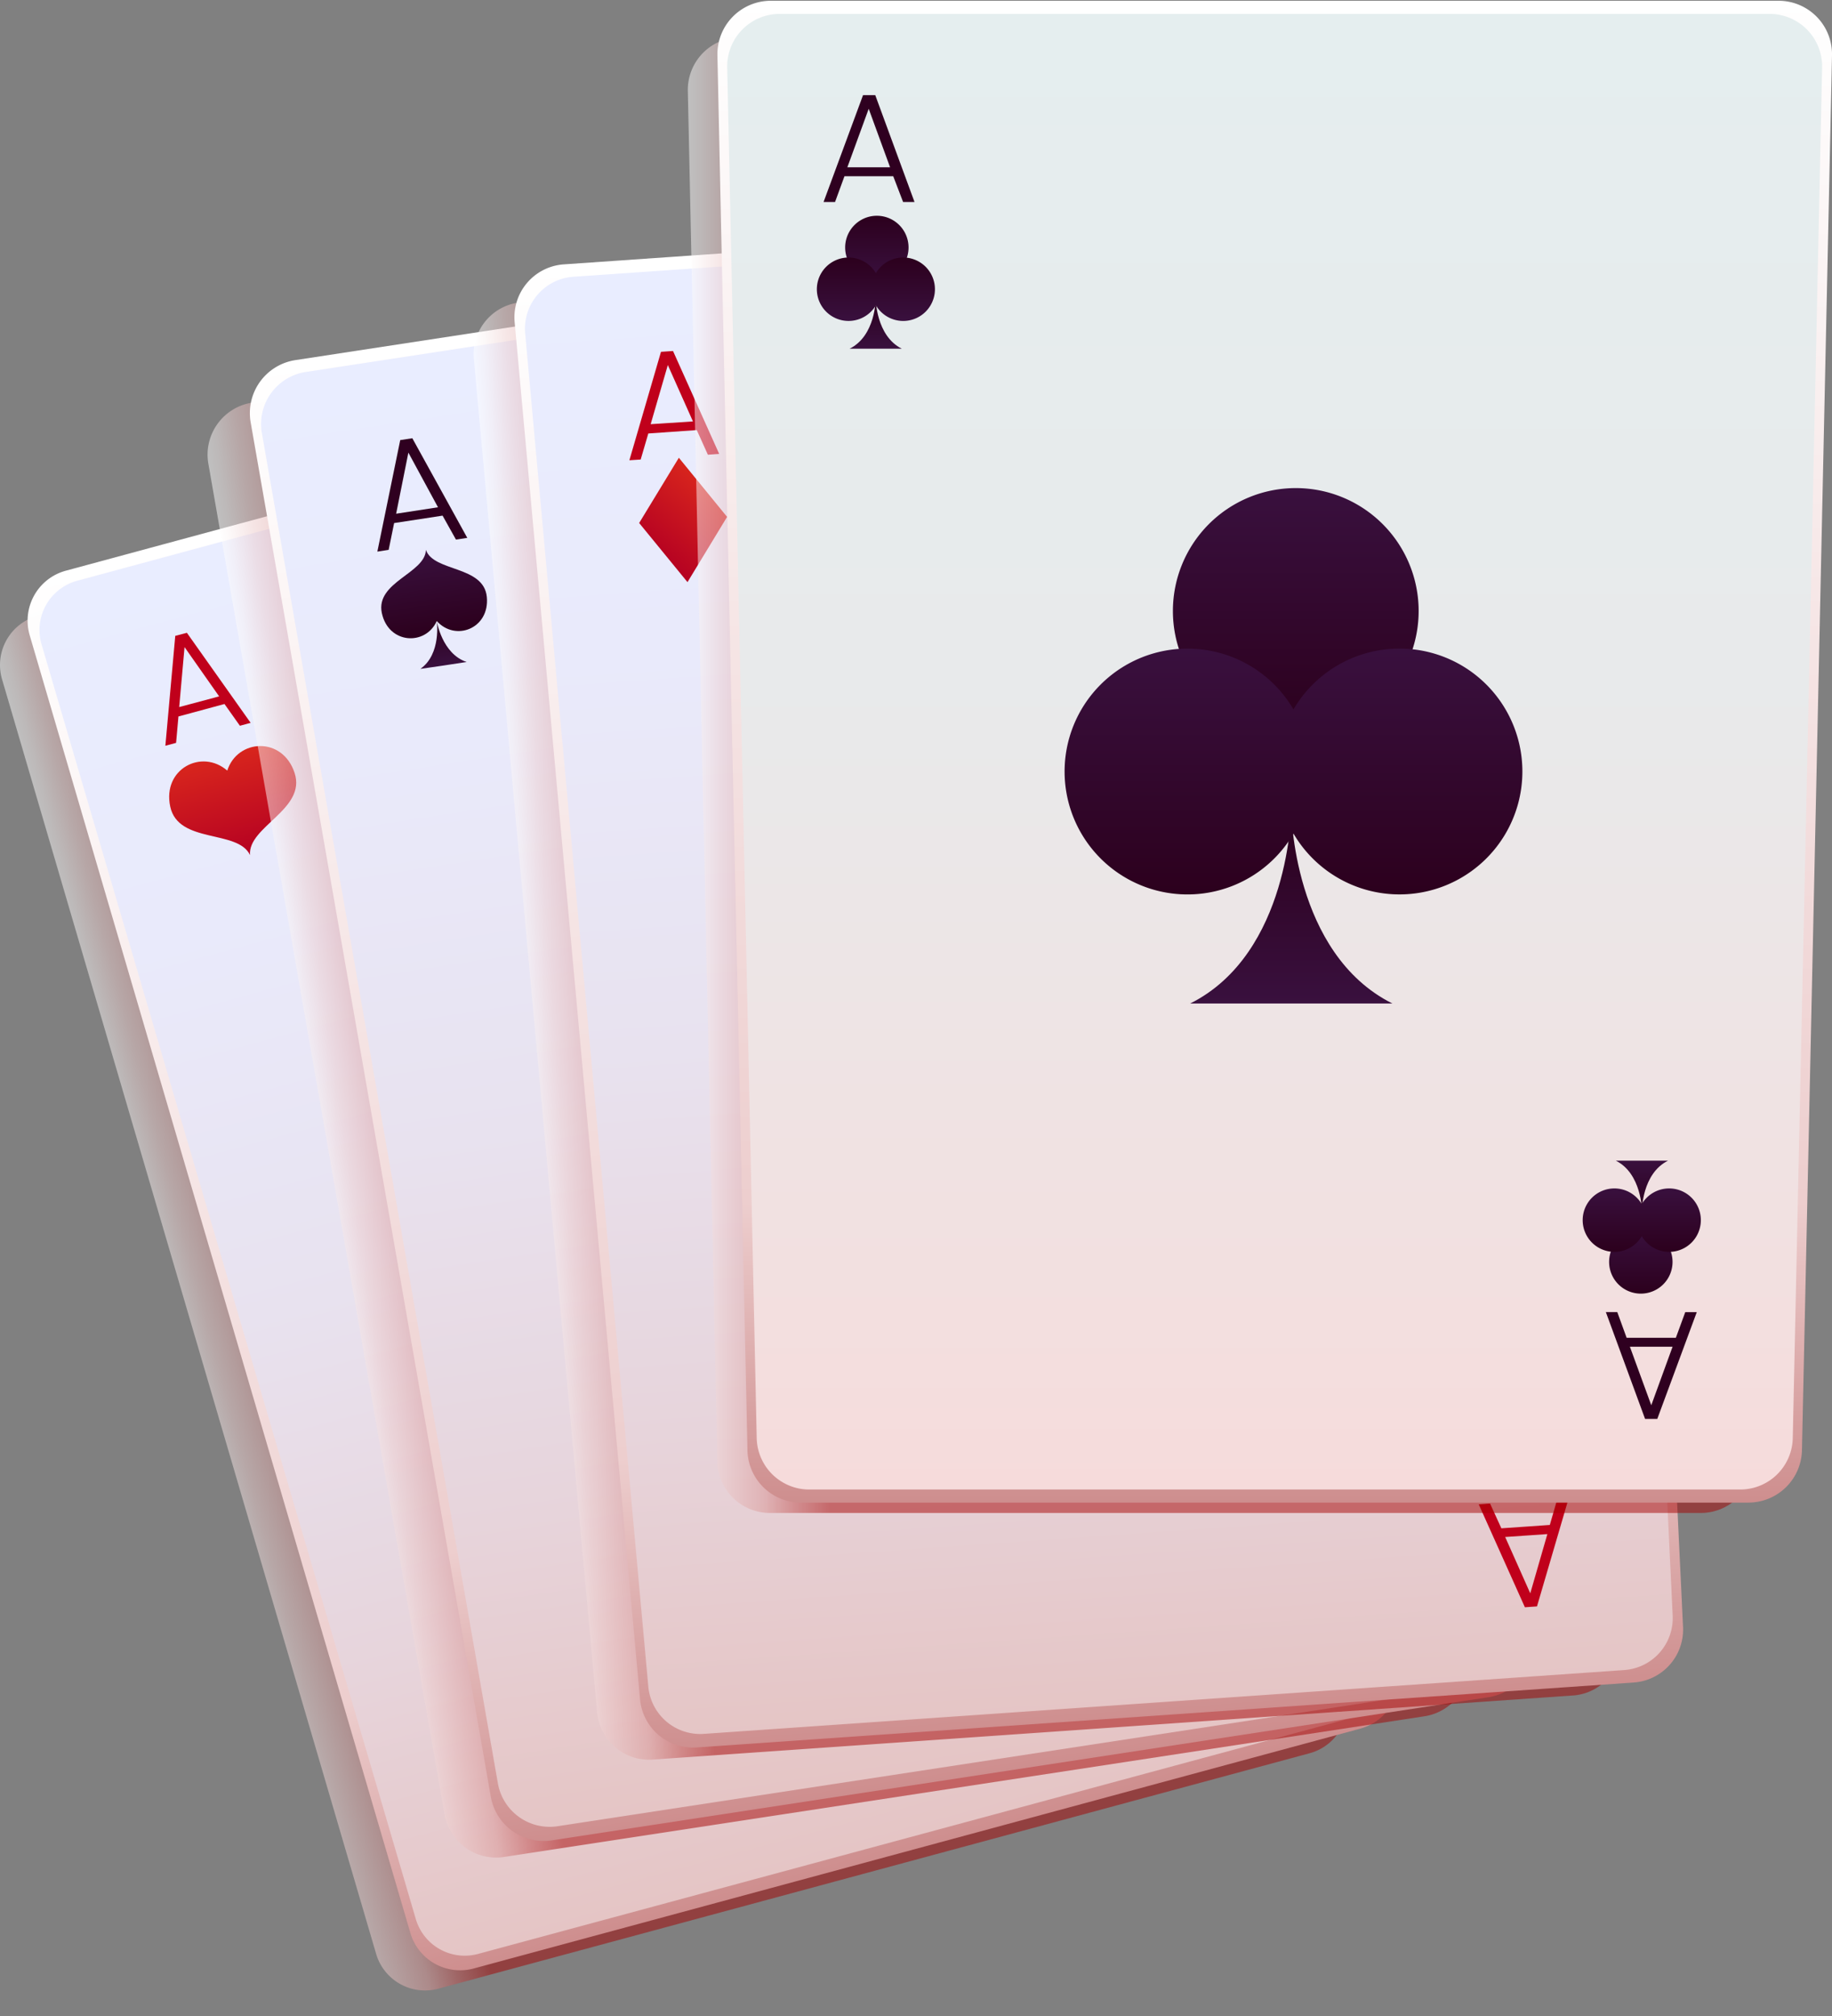
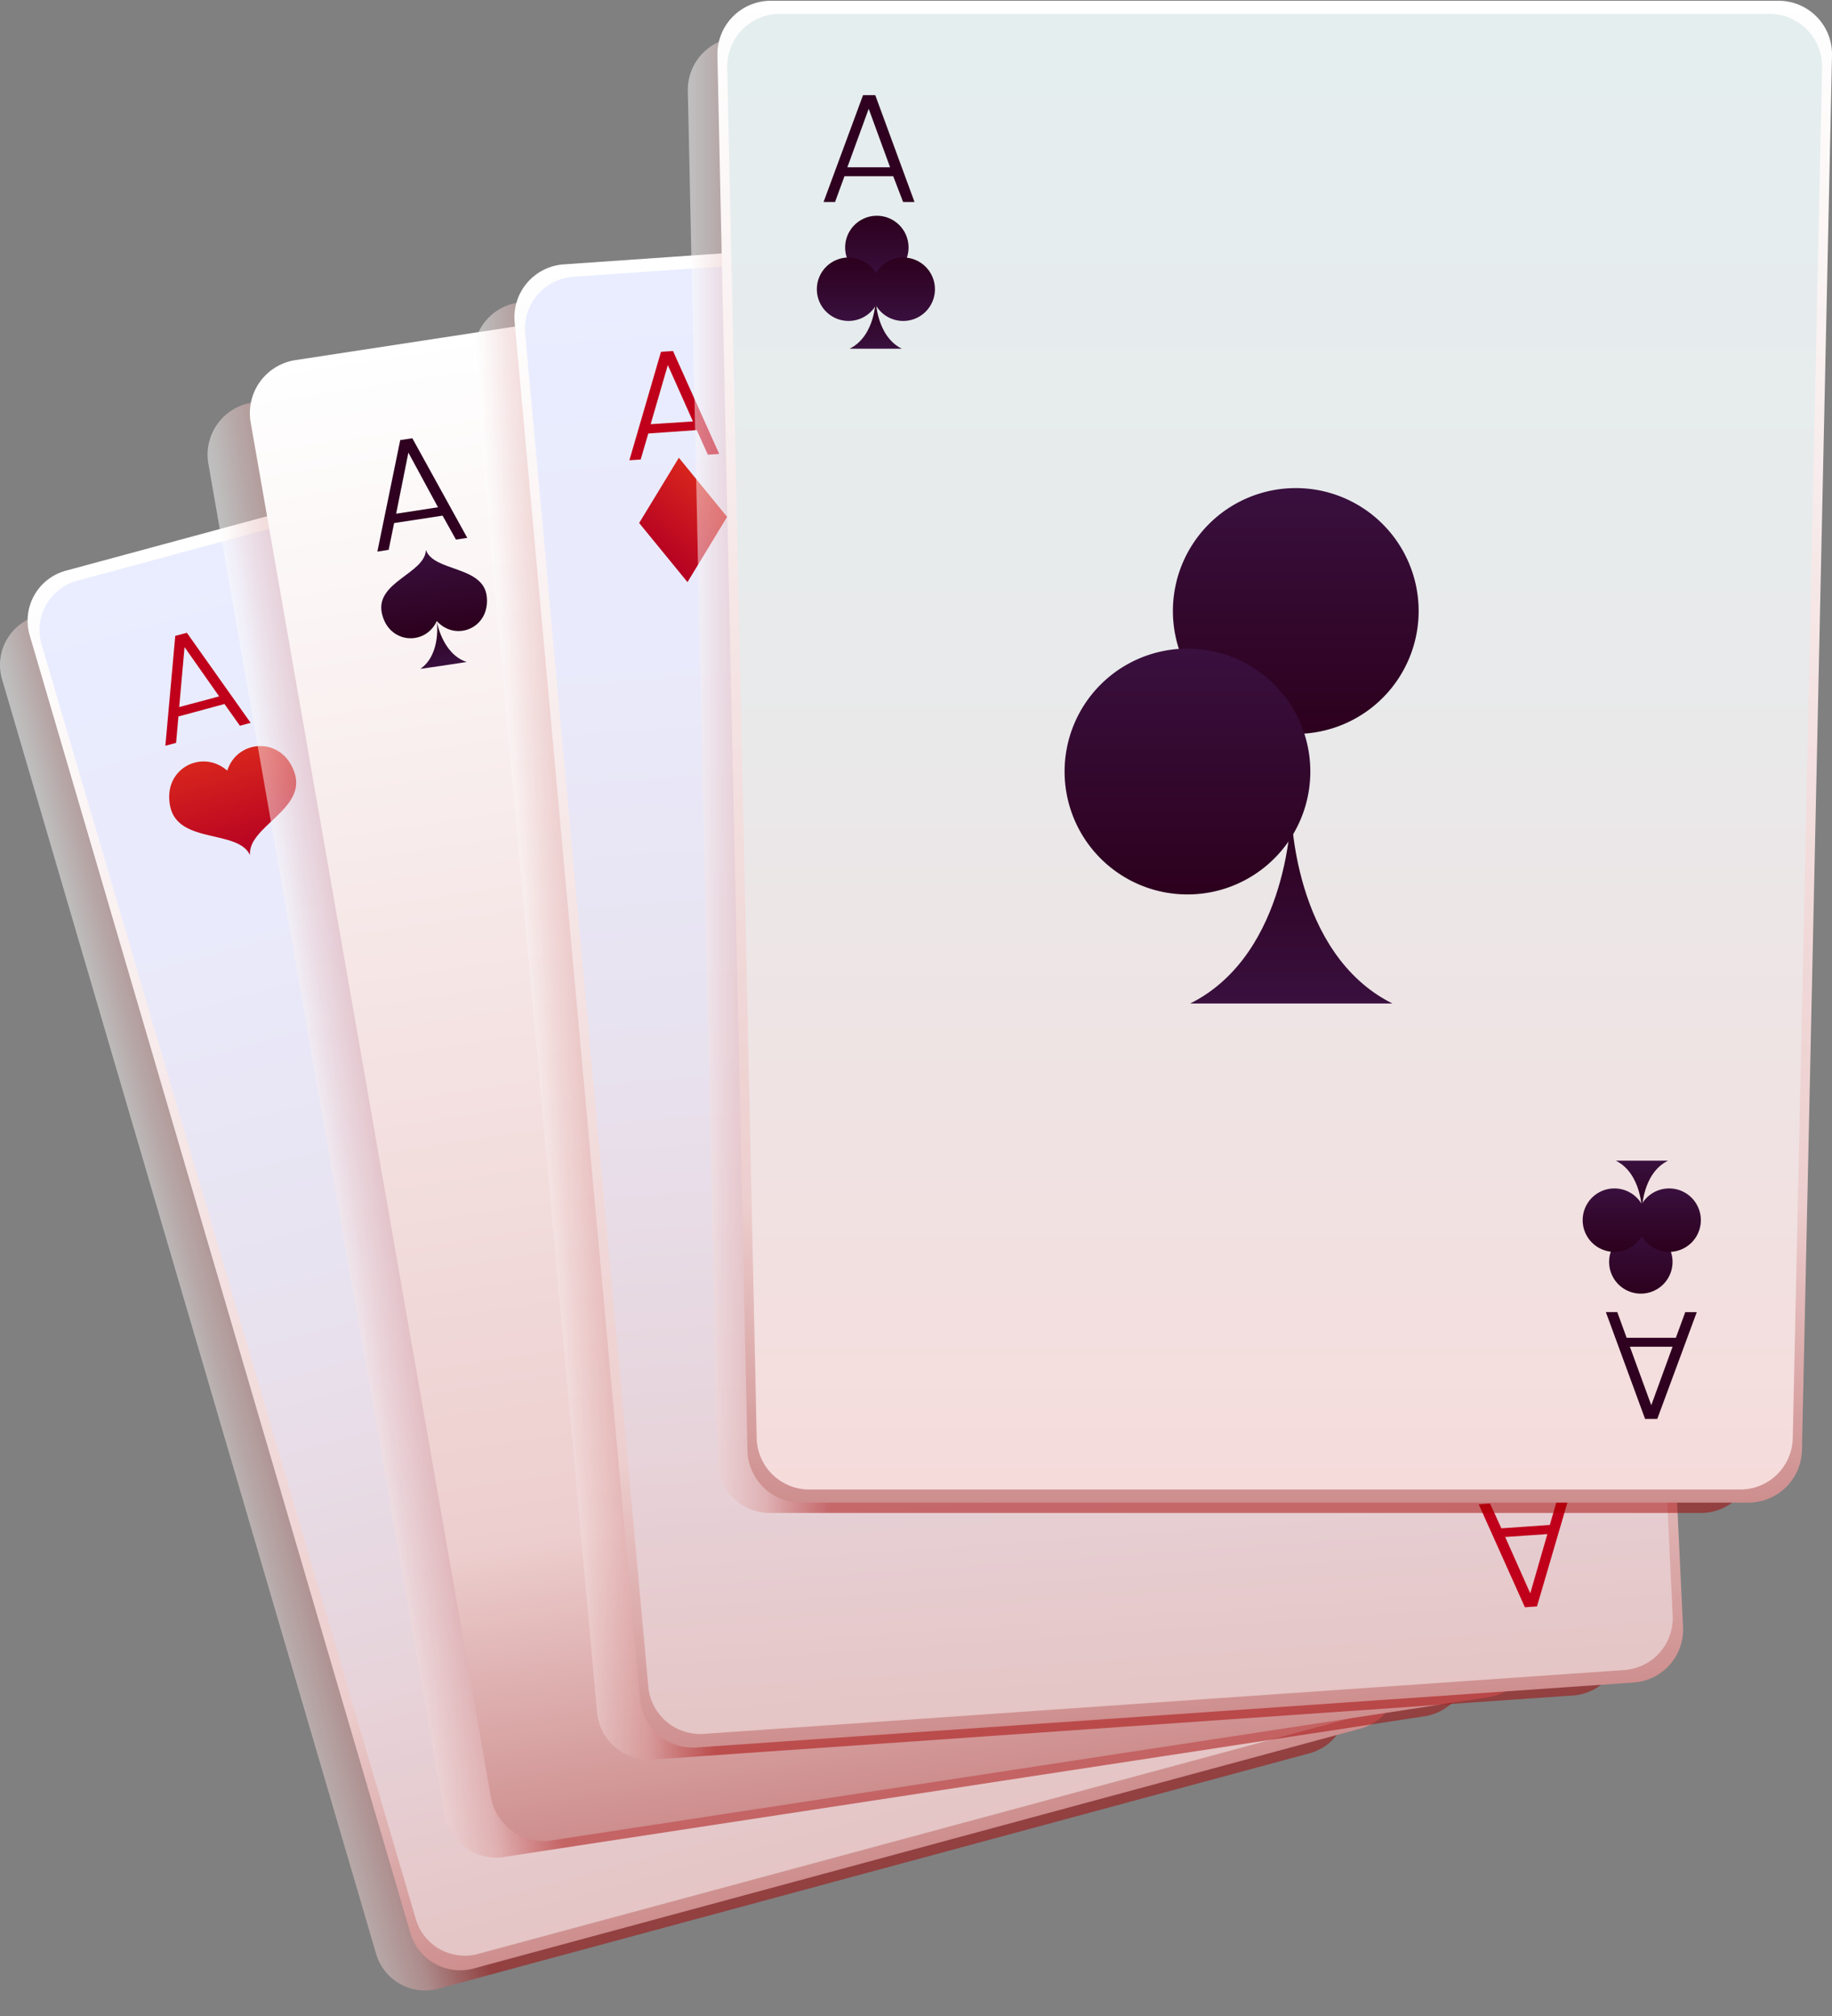
<svg xmlns="http://www.w3.org/2000/svg" width="60" height="66" fill="none">
  <rect width="100%" height="100%" fill="#808080" stroke="none" />
  <g clip-path="url(#a)">
    <path style="mix-blend-mode:multiply" opacity=".5" fill-rule="evenodd" clip-rule="evenodd" d="M42.894 57.397 14.36 65.105a1.668 1.668 0 0 1-2.04-1.134L.068 22.241a1.668 1.668 0 0 1 1.165-2.081l30.342-8.211a1.665 1.665 0 0 1 2.053 1.21l10.449 42.227a1.669 1.669 0 0 1-1.183 2.011z" fill="url(#b)" />
    <path fill-rule="evenodd" clip-rule="evenodd" d="m44.553 56.592-29.04 7.853a1.698 1.698 0 0 1-2.072-1.16L.973 20.8a1.696 1.696 0 0 1 1.185-2.117l30.874-8.352a1.697 1.697 0 0 1 2.093 1.234l10.634 42.98a1.698 1.698 0 0 1-1.206 2.046z" fill="url(#c)" />
    <path fill-rule="evenodd" clip-rule="evenodd" d="m44.19 56.26-28.53 7.707a1.67 1.67 0 0 1-2.04-1.134L1.36 21.093a1.671 1.671 0 0 1 1.168-2.08l30.343-8.205a1.67 1.67 0 0 1 2.056 1.211l10.447 42.227a1.669 1.669 0 0 1-1.184 2.013z" fill="url(#d)" />
    <path fill-rule="evenodd" clip-rule="evenodd" d="M30.532 33.912c-1.317-3.997-6.241-3.723-7.359-.245-2.772-2.426-7.11-.195-6.232 3.92.878 4.114 7.372 2.475 8.721 5.284-.251-3.106 6.185-4.963 4.87-8.96z" fill="url(#e)" />
    <path fill-rule="evenodd" clip-rule="evenodd" d="M9.648 25.303c-.394-1.2-1.87-1.118-2.205-.075-.832-.725-2.131-.056-1.868 1.177.263 1.233 2.21.741 2.613 1.587-.074-.934 1.855-1.492 1.46-2.689z" fill="url(#f)" />
    <path d="m7.352 23.048-1.508.408-.077.864-.351.095.324-3.598.381-.1 2.088 2.948-.352.095-.505-.712zm-.175-.25-1.133-1.613-.175 1.963 1.308-.35z" fill="#C0001B" />
    <path fill-rule="evenodd" clip-rule="evenodd" d="M37.154 50.297c.394 1.197 1.872 1.115 2.208.073.83.727 2.13.059 1.868-1.175-.263-1.233-2.21-.743-2.616-1.587.077.93-1.855 1.49-1.46 2.689z" fill="#C0001B" />
    <path d="m39.42 52.468 1.506-.407.077-.865.35-.095-.324 3.598-.374.1-2.089-2.944.351-.095.502.709zm.173.248 1.139 1.615.17-1.968-1.309.354z" fill="#C0001B" />
    <path style="mix-blend-mode:multiply" opacity=".5" fill-rule="evenodd" clip-rule="evenodd" d="m46.65 56.188-30.14 4.605a1.72 1.72 0 0 1-1.956-1.406l-7.73-44.206a1.723 1.723 0 0 1 1.437-2l32.05-4.892a1.72 1.72 0 0 1 1.968 1.483l5.817 44.496a1.718 1.718 0 0 1-1.446 1.92z" fill="url(#g)" />
    <path fill-rule="evenodd" clip-rule="evenodd" d="m48.74 55.565-30.672 4.686a1.753 1.753 0 0 1-1.993-1.43L8.21 13.83A1.756 1.756 0 0 1 9.67 11.79l32.622-4.987a1.75 1.75 0 0 1 2.002 1.503l5.923 45.29a1.757 1.757 0 0 1-1.478 1.97z" fill="url(#h)" />
-     <path fill-rule="evenodd" clip-rule="evenodd" d="m48.411 55.182-30.15 4.605a1.721 1.721 0 0 1-1.955-1.406l-7.73-44.206a1.723 1.723 0 0 1 1.437-1.997l32.06-4.899a1.725 1.725 0 0 1 1.968 1.48l5.817 44.497a1.72 1.72 0 0 1-1.447 1.926z" fill="url(#i)" />
    <path d="m14.495 16.881-1.587.243-.179.877-.37.057.749-3.65.396-.061 1.8 3.262-.371.056-.438-.784zm-.15-.274-.97-1.789-.401 2 1.372-.211z" fill="#2F0020" />
    <path fill-rule="evenodd" clip-rule="evenodd" d="M22.76 34.279c.907 4.386 6.16 4.685 7.758 1.133 2.646 2.9 7.502 1.057 7.066-3.4-.435-4.457-7.508-3.5-8.598-6.638-.105 3.321-7.139 4.518-6.225 8.905z" fill="url(#j)" />
    <path fill-rule="evenodd" clip-rule="evenodd" d="M30.518 35.419s.68 4.643-2.317 6.756l3.274-.502 3.273-.498c-3.484-1.125-4.23-5.756-4.23-5.756z" fill="url(#k)" />
    <path fill-rule="evenodd" clip-rule="evenodd" d="M12.505 20.067c.213 1.018 1.428 1.088 1.8.265.612.68 1.738.245 1.639-.789-.1-1.034-1.741-.814-1.995-1.54-.025.77-1.655 1.048-1.444 2.064z" fill="url(#l)" />
    <path fill-rule="evenodd" clip-rule="evenodd" d="M14.305 20.332s.156 1.077-.537 1.566l.759-.11.757-.116c-.807-.265-.98-1.34-.98-1.34z" fill="url(#m)" />
    <path fill-rule="evenodd" clip-rule="evenodd" d="M45.625 47.177c-.21-1.017-1.428-1.085-1.797-.265-.615-.68-1.741-.245-1.64.791.103 1.036 1.742.812 1.995 1.54.023-.771 1.655-1.048 1.442-2.066z" fill="url(#n)" />
    <path fill-rule="evenodd" clip-rule="evenodd" d="M43.828 46.912s-.157-1.074.537-1.566l-.76.118-.759.127c.807.249.982 1.321.982 1.321z" fill="url(#o)" />
    <path d="m43.83 49.923 1.593-.243.179-.878.37-.056-.75 3.65-.395.06-1.8-3.26.371-.057.432.784zm.15.275.98 1.788.402-2-1.382.212z" fill="#2F0020" />
    <path style="mix-blend-mode:multiply" opacity=".5" fill-rule="evenodd" clip-rule="evenodd" d="m51.52 55.506-30.151 2.1a1.707 1.707 0 0 1-1.814-1.549L15.52 11.75a1.706 1.706 0 0 1 1.587-1.857l32.062-2.224a1.707 1.707 0 0 1 1.813 1.624l2.12 44.432a1.708 1.708 0 0 1-1.583 1.782z" fill="url(#p)" />
    <path fill-rule="evenodd" clip-rule="evenodd" d="m53.5 55.083-30.687 2.126a1.737 1.737 0 0 1-1.85-1.576l-4.108-45.087a1.736 1.736 0 0 1 1.61-1.891l32.644-2.267a1.738 1.738 0 0 1 1.857 1.65l2.155 45.224a1.736 1.736 0 0 1-1.62 1.82z" fill="url(#q)" />
    <path fill-rule="evenodd" clip-rule="evenodd" d="m53.197 54.674-30.15 2.09a1.707 1.707 0 0 1-1.814-1.548L17.2 10.917a1.704 1.704 0 0 1 1.587-1.857l32.061-2.224a1.707 1.707 0 0 1 1.814 1.624l2.12 44.432a1.705 1.705 0 0 1-1.585 1.782z" fill="url(#r)" />
    <path d="m22.82 14.08-1.587.111-.25.853-.37.024 1.035-3.55.394-.027 1.512 3.369-.37.027-.364-.807zm-.125-.283-.823-1.846-.562 1.936 1.385-.09zM49.17 50.034l1.588-.11.247-.853.372-.025-1.039 3.545-.396.028-1.512-3.37.371-.026.37.811zm.126.284.822 1.845.56-1.94-1.382.095z" fill="#C0001B" />
    <path fill-rule="evenodd" clip-rule="evenodd" d="m37.201 40.34-6.61-8.097 5.431-8.934 6.61 8.097-5.43 8.934z" fill="url(#s)" />
    <path fill-rule="evenodd" clip-rule="evenodd" d="m22.516 19.058-1.583-1.936 1.3-2.136 1.58 1.936-1.297 2.136z" fill="url(#t)" />
    <path fill-rule="evenodd" clip-rule="evenodd" d="m49.756 48.592-1.58-1.938 1.296-2.135 1.583 1.936-1.3 2.137z" fill="#C0001B" />
    <path style="mix-blend-mode:multiply" opacity=".5" fill-rule="evenodd" clip-rule="evenodd" d="M55.704 49.531H25.216a1.721 1.721 0 0 1-1.723-1.684l-.966-44.875a1.72 1.72 0 0 1 1.73-1.75h32.417a1.723 1.723 0 0 1 1.723 1.759l-.972 44.877a1.72 1.72 0 0 1-1.72 1.673z" fill="url(#u)" />
    <path fill-rule="evenodd" clip-rule="evenodd" d="M57.264 49.193H26.23a1.75 1.75 0 0 1-1.75-1.714l-.984-45.664a1.75 1.75 0 0 1 1.75-1.79h33A1.75 1.75 0 0 1 60 1.814l-.984 45.664a1.753 1.753 0 0 1-1.752 1.714z" fill="url(#v)" />
    <path fill-rule="evenodd" clip-rule="evenodd" d="M56.994 48.764h-30.49a1.721 1.721 0 0 1-1.721-1.684l-.966-44.866a1.72 1.72 0 0 1 1.72-1.759h32.418a1.72 1.72 0 0 1 1.721 1.76l-.961 44.863a1.72 1.72 0 0 1-1.72 1.686z" fill="url(#w)" />
    <path d="M29.256 5.77h-1.599l-.308.842h-.376l1.292-3.496h.401l1.285 3.496h-.374l-.322-.841zm-.105-.294-.7-1.915-.699 1.915h1.4z" fill="#2F0020" />
    <path fill-rule="evenodd" clip-rule="evenodd" d="M42.29 26.523s-.036 4.693-3.31 6.33h6.623c-3.274-1.637-3.313-6.33-3.313-6.33z" fill="url(#x)" />
    <path d="M42.438 24.027a4.024 4.024 0 1 0 0-8.048 4.024 4.024 0 0 0 0 8.048z" fill="url(#y)" />
    <path d="M41.688 28.151a4.024 4.024 0 1 0-5.69-5.69 4.024 4.024 0 0 0 5.69 5.69z" fill="url(#z)" />
-     <path d="M48.633 28.15a4.024 4.024 0 1 0-5.69-5.69 4.024 4.024 0 0 0 5.69 5.69z" fill="url(#A)" />
    <path fill-rule="evenodd" clip-rule="evenodd" d="M28.68 9.784s0 1.21-.855 1.632h1.71c-.846-.421-.855-1.632-.855-1.632z" fill="url(#B)" />
    <path d="M28.718 9.14a1.038 1.038 0 1 0 0-2.076 1.038 1.038 0 0 0 0 2.076z" fill="url(#C)" />
    <path d="M27.791 10.507a1.038 1.038 0 1 0 0-2.076 1.038 1.038 0 0 0 0 2.076z" fill="url(#D)" />
    <path fill-rule="evenodd" clip-rule="evenodd" d="M30.62 9.469a1.038 1.038 0 1 1-2.077 0 1.038 1.038 0 0 1 2.077 0z" fill="url(#E)" />
    <path fill-rule="evenodd" clip-rule="evenodd" d="M53.775 39.63s0-1.21.855-1.632h-1.71c.846.422.855 1.632.855 1.632z" fill="url(#F)" />
    <path d="M53.739 42.351a1.038 1.038 0 1 0 0-2.077 1.038 1.038 0 0 0 0 2.077z" fill="url(#G)" />
    <path d="M54.666 40.984a1.038 1.038 0 1 0 0-2.077 1.038 1.038 0 0 0 0 2.077z" fill="url(#H)" />
    <path d="M52.873 40.984a1.038 1.038 0 1 0 0-2.077 1.038 1.038 0 0 0 0 2.077z" fill="url(#I)" />
    <path d="M53.274 43.797h1.612l.308-.84h.377l-1.293 3.495h-.4l-1.284-3.496h.374l.306.841zm.107.293.7 1.915.698-1.916h-1.398z" fill="#2F0020" />
  </g>
  <defs>
    <linearGradient id="s" x1="32.643" y1="36.37" x2="40.569" y2="27.262" gradientUnits="userSpaceOnUse">
      <stop stop-color="#B50122" />
      <stop offset="1" stop-color="#D8251D" />
    </linearGradient>
    <linearGradient id="b" x1="5.677" y1="43.166" x2="39.261" y2="34.168" gradientUnits="userSpaceOnUse">
      <stop stop-color="#fff" />
      <stop offset=".01" stop-color="#FAF2F2" />
      <stop offset=".03" stop-color="#EECECE" />
      <stop offset=".07" stop-color="#D99595" />
      <stop offset=".1" stop-color="#BD4646" />
      <stop offset=".13" stop-color="#A40000" />
    </linearGradient>
    <linearGradient id="d" x1="29.926" y1="60.12" x2="17.702" y2="14.912" gradientUnits="userSpaceOnUse">
      <stop stop-color="#E5C5C5" />
      <stop offset=".21" stop-color="#E7D4DB" />
      <stop offset=".47" stop-color="#E8E2EF" />
      <stop offset=".74" stop-color="#E9EAFB" />
      <stop offset="1" stop-color="#E9EDFF" />
    </linearGradient>
    <linearGradient id="e" x1="25.665" y1="42.877" x2="22.712" y2="31.955" gradientUnits="userSpaceOnUse">
      <stop stop-color="#B50122" />
      <stop offset="1" stop-color="#D8251D" />
    </linearGradient>
    <linearGradient id="f" x1="8.191" y1="27.992" x2="7.306" y2="24.718" gradientUnits="userSpaceOnUse">
      <stop stop-color="#B50122" />
      <stop offset="1" stop-color="#D8251D" />
    </linearGradient>
    <linearGradient id="g" x1="10.212" y1="37.324" x2="45.666" y2="31.905" gradientUnits="userSpaceOnUse">
      <stop stop-color="#fff" />
      <stop offset=".01" stop-color="#FAF2F2" />
      <stop offset=".03" stop-color="#EECECE" />
      <stop offset=".07" stop-color="#D99595" />
      <stop offset=".1" stop-color="#BD4646" />
      <stop offset=".13" stop-color="#A40000" />
    </linearGradient>
    <linearGradient id="h" x1="33.416" y1="57.91" x2="25.987" y2="9.303" gradientUnits="userSpaceOnUse">
      <stop stop-color="#CE8E8E" />
      <stop offset=".2" stop-color="#EDCECE" />
      <stop offset="1" stop-color="#fff" />
    </linearGradient>
    <linearGradient id="i" x1="33.351" y1="57.484" x2="26.052" y2="9.73" gradientUnits="userSpaceOnUse">
      <stop stop-color="#E5C5C5" />
      <stop offset=".21" stop-color="#E7D4DB" />
      <stop offset=".47" stop-color="#E8E2EF" />
      <stop offset=".74" stop-color="#E9EAFB" />
      <stop offset="1" stop-color="#E9EDFF" />
    </linearGradient>
    <linearGradient id="j" x1="28.994" y1="25.341" x2="30.814" y2="37.252" gradientUnits="userSpaceOnUse">
      <stop stop-color="#39103E" />
      <stop offset="1" stop-color="#2C001D" />
    </linearGradient>
    <linearGradient id="k" x1="31.48" y1="41.673" x2="30.524" y2="35.419" gradientUnits="userSpaceOnUse">
      <stop stop-color="#39103E" />
      <stop offset="1" stop-color="#2C001D" />
    </linearGradient>
    <linearGradient id="l" x1="13.955" y1="17.968" x2="14.377" y2="20.729" gradientUnits="userSpaceOnUse">
      <stop stop-color="#39103E" />
      <stop offset="1" stop-color="#2C001D" />
    </linearGradient>
    <linearGradient id="m" x1="14.531" y1="21.783" x2="14.309" y2="20.333" gradientUnits="userSpaceOnUse">
      <stop stop-color="#39103E" />
      <stop offset="1" stop-color="#2C001D" />
    </linearGradient>
    <linearGradient id="n" x1="44.187" y1="49.243" x2="43.765" y2="46.48" gradientUnits="userSpaceOnUse">
      <stop stop-color="#39103E" />
      <stop offset="1" stop-color="#2C001D" />
    </linearGradient>
    <linearGradient id="o" x1="43.614" y1="45.426" x2="43.835" y2="46.878" gradientUnits="userSpaceOnUse">
      <stop stop-color="#39103E" />
      <stop offset="1" stop-color="#2C001D" />
    </linearGradient>
    <linearGradient id="p" x1="17.135" y1="34" x2="52.688" y2="31.511" gradientUnits="userSpaceOnUse">
      <stop stop-color="#fff" />
      <stop offset=".01" stop-color="#FAF2F2" />
      <stop offset=".03" stop-color="#EECECE" />
      <stop offset=".07" stop-color="#D99595" />
      <stop offset=".1" stop-color="#BD4646" />
      <stop offset=".13" stop-color="#A40000" />
    </linearGradient>
    <linearGradient id="q" x1="38.301" y1="56.29" x2="34.889" y2="7.548" gradientUnits="userSpaceOnUse">
      <stop stop-color="#CE8E8E" />
      <stop offset=".2" stop-color="#EDCECE" />
      <stop offset="1" stop-color="#fff" />
    </linearGradient>
    <linearGradient id="r" x1="38.271" y1="55.864" x2="34.919" y2="7.976" gradientUnits="userSpaceOnUse">
      <stop stop-color="#E5C5C5" />
      <stop offset=".21" stop-color="#E7D4DB" />
      <stop offset=".47" stop-color="#E8E2EF" />
      <stop offset=".74" stop-color="#E9EAFB" />
      <stop offset="1" stop-color="#E9EDFF" />
    </linearGradient>
    <linearGradient id="c" x1="30.034" y1="60.522" x2="17.593" y2="14.509" gradientUnits="userSpaceOnUse">
      <stop stop-color="#CE8E8E" />
      <stop offset=".2" stop-color="#EDCECE" />
      <stop offset="1" stop-color="#fff" />
    </linearGradient>
    <linearGradient id="t" x1="21.419" y1="18.104" x2="23.315" y2="15.925" gradientUnits="userSpaceOnUse">
      <stop stop-color="#B50122" />
      <stop offset="1" stop-color="#D8251D" />
    </linearGradient>
    <linearGradient id="u" x1="22.527" y1="25.376" x2="58.393" y2="25.376" gradientUnits="userSpaceOnUse">
      <stop stop-color="#fff" />
      <stop offset=".01" stop-color="#FAF2F2" />
      <stop offset=".03" stop-color="#EECECE" />
      <stop offset=".07" stop-color="#D99595" />
      <stop offset=".1" stop-color="#BD4646" />
      <stop offset=".13" stop-color="#A40000" />
    </linearGradient>
    <linearGradient id="v" x1="41.749" y1="49.193" x2="41.749" y2=".024" gradientUnits="userSpaceOnUse">
      <stop stop-color="#CE8E8E" />
      <stop offset=".2" stop-color="#EDCECE" />
      <stop offset="1" stop-color="#fff" />
    </linearGradient>
    <linearGradient id="w" x1="41.749" y1="48.762" x2="41.749" y2=".455" gradientUnits="userSpaceOnUse">
      <stop stop-color="#F6DBDB" />
      <stop offset=".11" stop-color="#F3DFDF" />
      <stop offset=".55" stop-color="#E8EAEB" />
      <stop offset="1" stop-color="#E5EEEF" />
    </linearGradient>
    <linearGradient id="x" x1="42.291" y1="32.853" x2="42.291" y2="26.523" gradientUnits="userSpaceOnUse">
      <stop stop-color="#39103E" />
      <stop offset="1" stop-color="#2C001D" />
    </linearGradient>
    <linearGradient id="y" x1="42.438" y1="24.029" x2="42.438" y2="15.979" gradientUnits="userSpaceOnUse">
      <stop stop-color="#2C001D" />
      <stop offset="1" stop-color="#39103E" />
    </linearGradient>
    <linearGradient id="z" x1="38.843" y1="29.33" x2="38.843" y2="21.28" gradientUnits="userSpaceOnUse">
      <stop stop-color="#2C001D" />
      <stop offset="1" stop-color="#39103E" />
    </linearGradient>
    <linearGradient id="A" x1="45.787" y1="29.329" x2="45.787" y2="21.279" gradientUnits="userSpaceOnUse">
      <stop stop-color="#2C001D" />
      <stop offset="1" stop-color="#39103E" />
    </linearGradient>
    <linearGradient id="B" x1="28.68" y1="11.416" x2="28.68" y2="9.784" gradientUnits="userSpaceOnUse">
      <stop stop-color="#39103E" />
      <stop offset="1" stop-color="#2C001D" />
    </linearGradient>
    <linearGradient id="C" x1="28.718" y1="9.14" x2="28.718" y2="7.061" gradientUnits="userSpaceOnUse">
      <stop stop-color="#39103E" />
      <stop offset="1" stop-color="#2C001D" />
    </linearGradient>
    <linearGradient id="D" x1="27.791" y1="10.507" x2="27.791" y2="8.431" gradientUnits="userSpaceOnUse">
      <stop stop-color="#39103E" />
      <stop offset="1" stop-color="#2C001D" />
    </linearGradient>
    <linearGradient id="E" x1="29.582" y1="10.507" x2="29.582" y2="8.431" gradientUnits="userSpaceOnUse">
      <stop stop-color="#39103E" />
      <stop offset="1" stop-color="#2C001D" />
    </linearGradient>
    <linearGradient id="F" x1="53.775" y1="37.996" x2="53.775" y2="39.63" gradientUnits="userSpaceOnUse">
      <stop stop-color="#39103E" />
      <stop offset="1" stop-color="#2C001D" />
    </linearGradient>
    <linearGradient id="G" x1="53.739" y1="40.274" x2="53.739" y2="42.351" gradientUnits="userSpaceOnUse">
      <stop stop-color="#39103E" />
      <stop offset="1" stop-color="#2C001D" />
    </linearGradient>
    <linearGradient id="H" x1="54.666" y1="38.905" x2="54.666" y2="40.984" gradientUnits="userSpaceOnUse">
      <stop stop-color="#39103E" />
      <stop offset="1" stop-color="#2C001D" />
    </linearGradient>
    <linearGradient id="I" x1="52.873" y1="38.905" x2="52.873" y2="40.984" gradientUnits="userSpaceOnUse">
      <stop stop-color="#39103E" />
      <stop offset="1" stop-color="#2C001D" />
    </linearGradient>
    <clipPath id="a">
      <path fill="#fff" transform="translate(0 .023)" d="M0 0h60v65.146H0z" />
    </clipPath>
  </defs>
</svg>